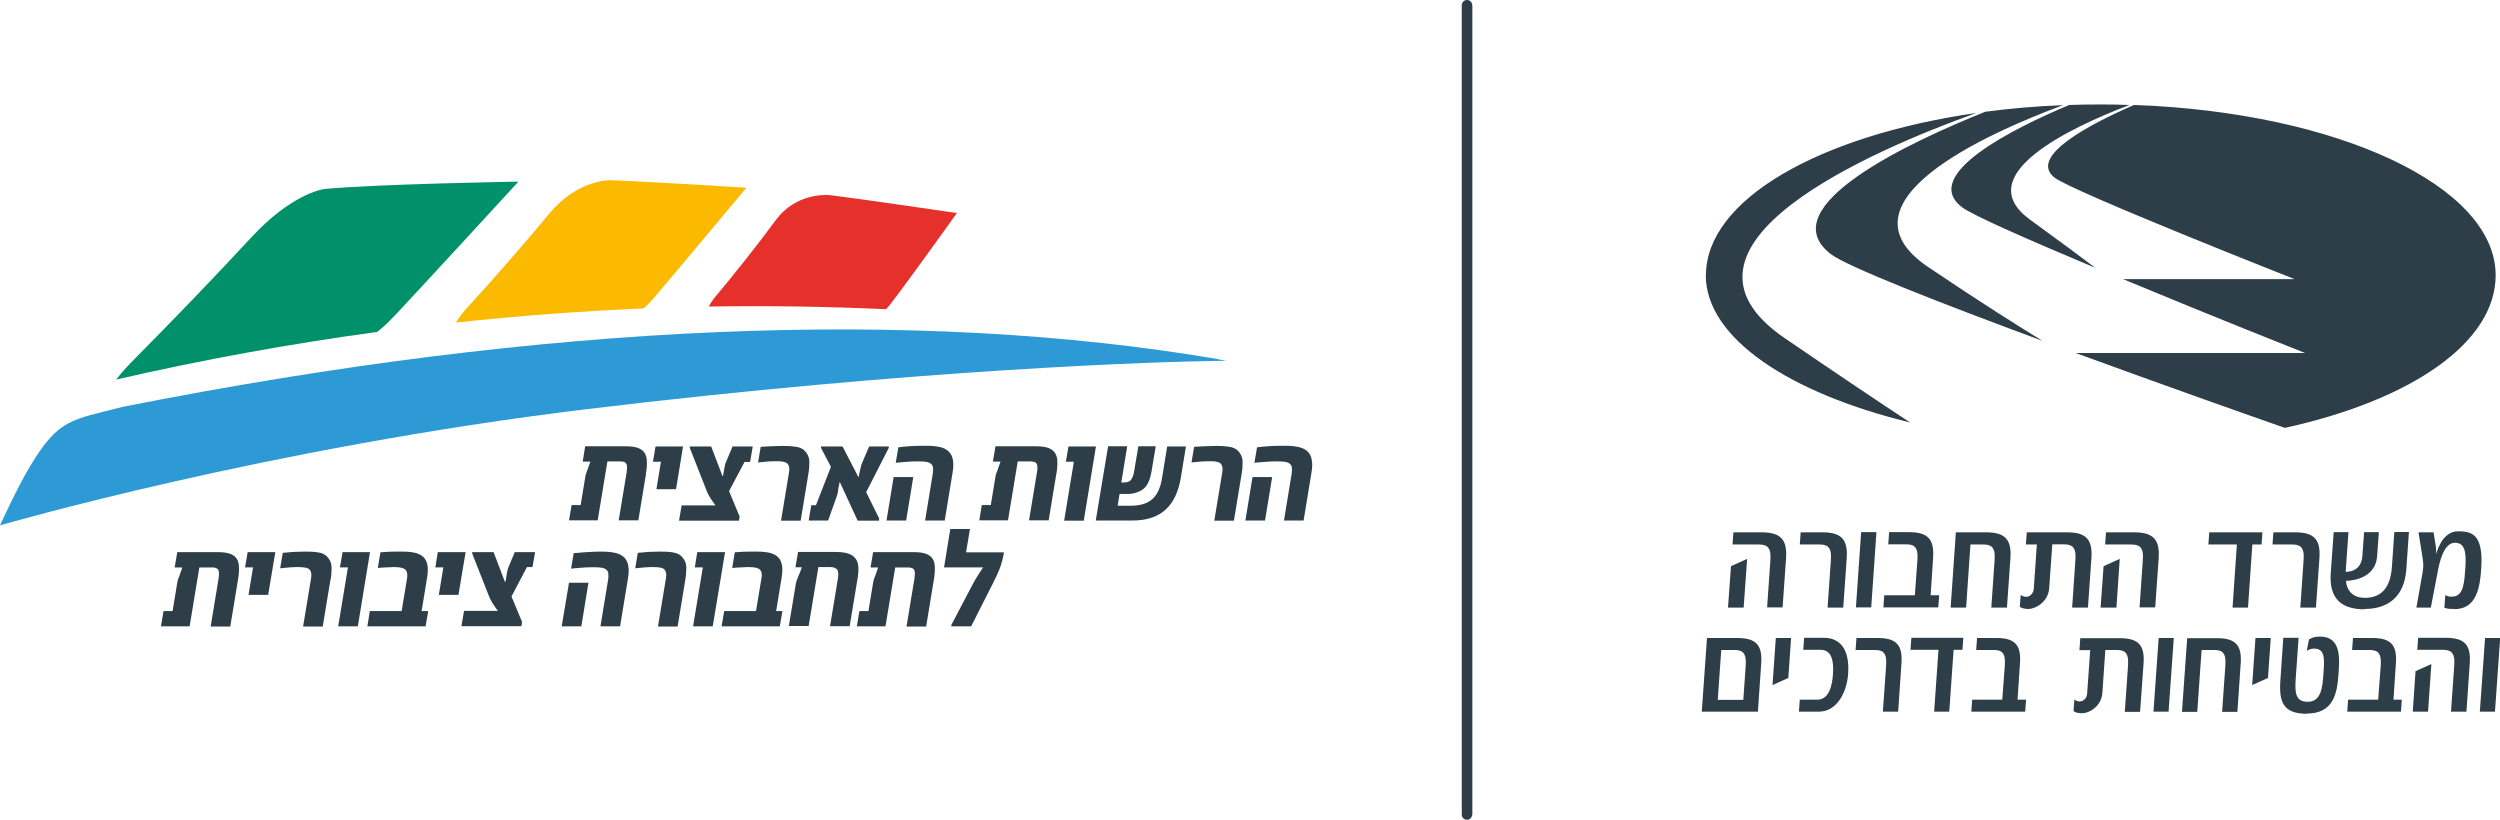
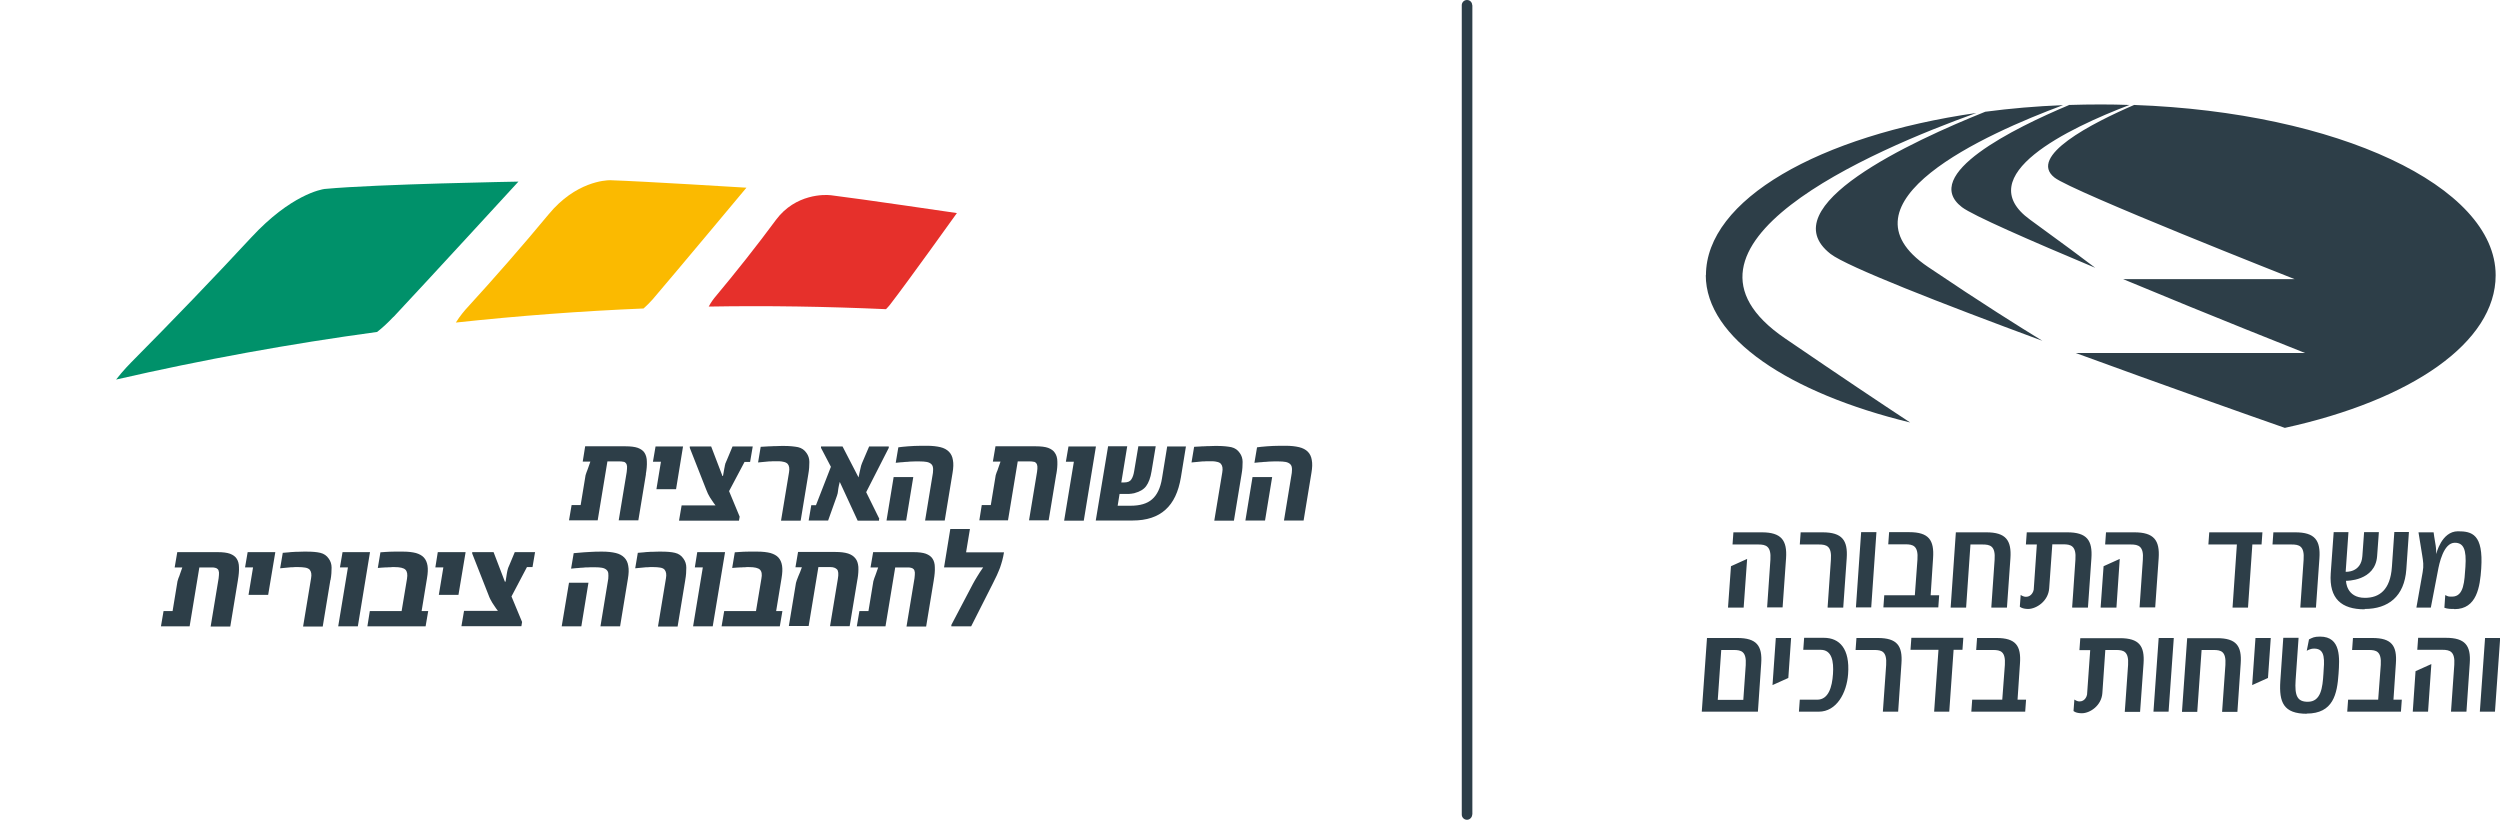
<svg xmlns="http://www.w3.org/2000/svg" id="Layer_1" viewBox="0 0 143.85 47.17">
  <defs>
    <style>.cls-1{fill:#2d9ad6;}.cls-2{fill:none;}.cls-3{fill:#e6302b;}.cls-4{fill:#fbba00;}.cls-5{fill:#2d3e48;}.cls-6{clip-path:url(#clippath);}.cls-7{fill:#00916a;}</style>
    <clipPath id="clippath">
      <rect class="cls-2" x="0" width="143.85" height="47.17" />
    </clipPath>
  </defs>
  <g class="cls-6">
    <path class="cls-5" d="M122.81,6.04c11.65.42,20.79,4.65,20.79,9.8,0,3.86-4.83,7.18-12.13,8.78-2.09-.73-7.01-2.47-12.04-4.31h13.2s-5.34-2.11-10.47-4.25h9.87s-12.77-5.03-13.81-5.84c-1.56-1.22,2.12-3.12,4.6-4.19M119.04,6.04c.61-.02,1.22-.03,1.85-.03.55,0,1.1.01,1.64.03-3.46,1.32-9.23,4.06-5.72,6.6,1.93,1.4,3.08,2.26,3.75,2.77-3.74-1.57-7.06-3.02-7.67-3.49-2.43-1.87,3.03-4.56,6.15-5.87M114.23,6.43c1.44-.19,2.93-.32,4.48-.38-4.44,1.65-13.27,5.6-7.77,9.31,3.08,2.08,5.32,3.48,6.58,4.25-5.79-2.14-11.25-4.27-12.19-5-3.49-2.72,4.69-6.49,8.9-8.18M98.16,15.84c0-4.35,6.52-8.04,15.56-9.34-5.99,2.15-18.82,7.64-11.01,12.97,3.25,2.22,5.57,3.77,7.2,4.84-6.94-1.69-11.76-4.85-11.76-8.48M102.57,34.95h-.89l.19-2.75c.05-.77-.25-.87-.69-.87h-1.49l.05-.7h1.63c1.13,0,1.47.46,1.4,1.49l-.2,2.84ZM99.43,34.95l.17-2.37.93-.42-.2,2.8h-.9ZM105.16,34.95l.19-2.74c.06-.8-.26-.88-.69-.88h-1.1l.05-.7h1.26c1.13,0,1.46.46,1.39,1.49l-.2,2.84h-.89ZM106.79,34.95l.3-4.33h.88l-.3,4.33h-.89ZM108.37,34.95l.05-.7h1.76l.15-2.05c.06-.8-.26-.88-.69-.88h-.99l.05-.7h1.15c1.14,0,1.45.46,1.38,1.49l-.14,2.14h.49l-.05.7h-3.16ZM114.58,34.95l.19-2.74c.06-.8-.26-.88-.69-.88h-.7l-.25,3.63h-.89l.3-4.33h1.75c1.13,0,1.46.46,1.39,1.49l-.2,2.84h-.89ZM119.23,34.95l.05-.7.14-2.05c.06-.8-.27-.88-.7-.88h-.63l-.18,2.53c-.05.74-.73,1.18-1.2,1.19-.36,0-.49-.13-.49-.13l.05-.68s.13.11.31.11c.32,0,.43-.33.44-.41l.18-2.6h-.63l.05-.7h2.33c1.13,0,1.46.46,1.39,1.49l-.15,2.14-.05.7h-.89ZM124.01,34.95h-.9l.19-2.75c.06-.77-.25-.87-.69-.87h-1.48l.05-.7h1.63c1.13,0,1.47.46,1.4,1.49l-.2,2.84ZM120.87,34.95l.17-2.37.93-.42-.19,2.8h-.9ZM129.6,31.33l-.25,3.63h-.89l.25-3.63h-1.64l.05-.7h3.06l-.05.7h-.53ZM132.36,34.95l.19-2.74c.06-.8-.26-.88-.69-.88h-1.1l.05-.7h1.26c1.13,0,1.46.46,1.39,1.49l-.2,2.84h-.89ZM136.06,35.06c-1.33,0-2.05-.61-1.95-2.07l.17-2.37h.85l-.16,2.28s.89.07.96-.9l.1-1.38h.85l-.1,1.37c-.1,1.46-1.79,1.43-1.79,1.43,0,0,0,.98,1.09.98.82,0,1.46-.45,1.55-1.78l.14-2.01h.84l-.15,2.15c-.11,1.56-1.04,2.28-2.4,2.28M141.22,35.04c-.19,0-.39,0-.57-.07l.05-.73c.17.09.2.09.39.09.7,0,.71-.9.77-1.71.07-1.01-.11-1.39-.61-1.39-.65,0-.9,1.2-.98,1.65l-.4,2.08h-.83l.36-2.04c.07-.38.03-.62-.03-.99l-.21-1.3h.87s.05.39.12.77c.03.17.03.48.03.48,0,0,.3-1.31,1.25-1.31.8,0,1.47.16,1.34,2.14-.07,1.05-.25,2.34-1.54,2.34M101.14,40.95h-3.22l.3-4.24h1.75c1.11,0,1.44.45,1.37,1.46l-.19,2.78ZM100.45,38.26c.05-.78-.26-.86-.69-.86h-.72l-.2,2.87h1.47l.14-2ZM101.99,39.42l.19-2.71h.88l-.16,2.3-.91.41ZM104.65,40.95h-1.14l.05-.69h1c.65,0,.86-.72.91-1.48.05-.72-.06-1.39-.71-1.39h-1l.05-.69h1.14c.9,0,1.5.63,1.39,2.09-.08,1.08-.66,2.16-1.69,2.16M108.34,40.95l.19-2.69c.05-.78-.25-.86-.68-.86h-1.08l.05-.69h1.23c1.11,0,1.43.45,1.36,1.46l-.19,2.78h-.88ZM112.41,37.39l-.25,3.56h-.87l.25-3.56h-1.61l.05-.69h2.99l-.05.69h-.52ZM113.43,40.95l.05-.69h1.73l.15-2c.05-.78-.25-.86-.68-.86h-.97l.05-.69h1.12c1.11,0,1.42.45,1.35,1.46l-.14,2.09h.49l-.05.69h-3.1ZM122.26,40.95l.05-.69.14-2c.05-.78-.26-.86-.69-.86h-.62l-.17,2.48c-.05.72-.71,1.16-1.18,1.16-.36,0-.48-.13-.48-.13l.05-.66s.13.11.3.11c.32,0,.42-.32.43-.4l.18-2.55h-.62l.05-.69h2.28c1.11,0,1.43.45,1.36,1.46l-.15,2.09-.05.69h-.88ZM123.91,40.95l.3-4.24h.87l-.3,4.24h-.87ZM127.86,40.95l.19-2.69c.05-.78-.25-.86-.68-.86h-.69l-.25,3.56h-.88l.3-4.24h1.72c1.11,0,1.43.45,1.36,1.46l-.19,2.78h-.88ZM129.59,39.42l.19-2.71h.88l-.16,2.3-.91.41ZM132.74,41.07c-1.35,0-1.61-.66-1.53-1.88l.17-2.49h.88l-.17,2.43c-.06.9.09,1.25.7,1.25.76,0,.85-.81.9-1.61.05-.75.14-1.45-.53-1.45-.26,0-.43.13-.43.13l.13-.66c.21-.1.29-.16.64-.16,1.22,0,1.12,1.26,1.06,2.14-.08,1.16-.3,2.29-1.84,2.29M135.06,40.95l.05-.69h1.73l.15-2c.05-.78-.26-.86-.68-.86h-.97l.05-.69h1.12c1.11,0,1.42.45,1.35,1.46l-.14,2.09h.48l-.05.69h-3.1ZM141.91,40.95h-.88l.19-2.7c.05-.76-.25-.86-.68-.86h-1.45l.05-.69h1.6c1.11,0,1.44.45,1.37,1.46l-.19,2.78ZM138.83,40.95l.16-2.33.91-.41-.19,2.74h-.88ZM142.69,40.95l.3-4.24h.87l-.3,4.24h-.87Z" />
    <path class="cls-5" d="M55.59,31.77l.22-1.33h-1.13l-.36,2.21h2.25c-.13.19-.25.36-.34.52-.1.16-.18.3-.25.43l-1.24,2.36v.08s1.14,0,1.14,0l1.24-2.45c.09-.18.17-.35.24-.49.07-.15.12-.29.18-.43.05-.14.09-.28.13-.42.04-.14.07-.3.1-.47h-2.17ZM53.73,33.37c.05-.28.07-.52.06-.73,0-.2-.05-.37-.13-.49-.08-.13-.21-.22-.39-.29-.17-.06-.41-.09-.7-.09h-2.33l-.15.88h.44c-.05.15-.1.27-.13.37-.04.1-.06.18-.09.24-.02.06-.04.12-.05.16-.01.04-.02.07-.02.1l-.27,1.64h-.52l-.15.88h1.65l.56-3.39h.69c.08,0,.15,0,.22.02.06.01.11.04.15.08.04.04.06.11.07.19,0,.08,0,.19-.02.33l-.46,2.78h1.13l.44-2.67ZM49.34,33.33c.05-.28.06-.52.05-.72-.02-.2-.07-.36-.17-.48-.1-.13-.24-.22-.42-.28-.19-.06-.43-.09-.72-.09h-2.16l-.15.88h.37c-.03.09-.07.19-.1.27-.04.09-.07.18-.11.26-.07.17-.11.29-.13.37l-.41,2.48h1.14l.56-3.39h.7c.17,0,.29.05.37.13.08.08.1.27.05.55l-.45,2.72h1.13l.45-2.71ZM45.05,35.16h-.39l.31-1.89c.05-.29.06-.53.03-.72-.03-.19-.1-.35-.21-.47-.11-.12-.26-.2-.46-.26-.2-.05-.44-.08-.74-.08-.16,0-.33,0-.51,0-.19,0-.36.01-.52.02l-.28.02-.15.9.26-.02s.1-.01.17-.01c.07,0,.14,0,.21-.01.07,0,.14,0,.2-.01.06,0,.1,0,.13,0,.32,0,.53.05.63.15.1.1.13.27.08.52l-.31,1.86h-1.83l-.15.88h3.35l.15-.88ZM41.71,31.77h-1.59l-.14.88h.46l-.56,3.39h1.13l.71-4.27ZM39.43,33.37c.05-.27.06-.51.06-.71,0-.2-.06-.37-.16-.51-.12-.18-.28-.29-.49-.34-.21-.05-.47-.07-.79-.07-.14,0-.3,0-.48.01-.09,0-.18,0-.26.01-.09,0-.17.01-.25.02l-.36.03-.15.89.63-.06c.08,0,.15,0,.22-.01.07,0,.13,0,.19,0,.15,0,.28.01.4.03.12.02.2.06.25.12.09.11.12.27.08.49l-.46,2.78h1.13l.44-2.67ZM33.87,33.53h-1.13l-.42,2.51h1.13l.41-2.51ZM36.13,33.3c.05-.29.06-.54.02-.74-.03-.2-.11-.36-.23-.48-.12-.12-.28-.21-.49-.26-.21-.05-.47-.08-.77-.08-.24,0-.49,0-.73.02-.24.01-.47.03-.68.05l-.24.02-.15.89.3-.03c.07,0,.15-.01.24-.02.09,0,.19-.01.28-.02.1,0,.19,0,.29-.01.09,0,.18,0,.26,0,.17,0,.3.01.41.03.11.02.19.06.25.11.06.05.1.12.11.2.01.09.01.19,0,.32l-.45,2.74h1.13l.45-2.74ZM30.78,31.77h-1.16l-.33.79s-.03.06-.04.09c-.01.03-.02.06-.03.09-.01.03-.02.08-.03.12-.01.04-.02.1-.03.16l-.07.45h-.04l-.65-1.7h-1.23v.08s.94,2.39.94,2.39c.06.17.14.32.22.45.04.06.09.14.14.21.05.08.11.16.18.25h-1.95l-.15.88h3.45l.04-.24-.61-1.47.89-1.69h.32l.15-.88ZM26.78,31.77h-1.59l-.14.88h.46l-.26,1.58h1.13l.41-2.45ZM24.64,35.16h-.38l.31-1.89c.05-.29.06-.53.03-.72-.03-.19-.1-.35-.21-.47-.11-.12-.26-.2-.46-.26-.2-.05-.44-.08-.73-.08-.16,0-.33,0-.51,0-.18,0-.36.01-.52.02l-.28.02-.15.9.25-.02s.1-.01.17-.01c.07,0,.14,0,.21-.01.07,0,.14,0,.2-.01.06,0,.1,0,.13,0,.32,0,.53.05.63.15.1.1.13.27.09.52l-.31,1.86h-1.83l-.14.88h3.35l.15-.88ZM21.3,31.77h-1.59l-.15.88h.46l-.56,3.39h1.13l.7-4.27ZM19.02,33.37c.05-.27.06-.51.06-.71,0-.2-.06-.37-.16-.51-.12-.18-.28-.29-.49-.34-.21-.05-.47-.07-.8-.07-.14,0-.3,0-.48.01-.09,0-.18,0-.27.01-.09,0-.17.01-.25.02l-.36.03-.15.89.63-.06c.08,0,.15,0,.22-.01.07,0,.13,0,.19,0,.15,0,.28.01.4.03.12.02.2.06.26.12.09.11.12.27.08.49l-.46,2.78h1.13l.44-2.67ZM15.84,31.77h-1.59l-.15.88h.46l-.26,1.58h1.13l.41-2.45ZM13.69,33.37c.05-.28.07-.52.06-.73,0-.2-.05-.37-.13-.49-.08-.13-.21-.22-.39-.29-.17-.06-.41-.09-.7-.09h-2.33l-.15.88h.44c-.05.15-.1.27-.13.37-.03.1-.06.18-.09.24-.02.06-.04.12-.05.16-.01.04-.02.07-.02.1l-.27,1.64h-.52l-.15.88h1.65l.56-3.39h.69c.08,0,.15,0,.22.02.06.01.11.04.15.08.04.04.06.11.07.19,0,.08,0,.19-.02.33l-.46,2.78h1.13l.44-2.67ZM73.2,27.45h-1.13l-.41,2.5h1.13l.41-2.5ZM75.46,27.21c.05-.29.06-.54.02-.74-.03-.2-.11-.36-.23-.48-.12-.12-.29-.21-.5-.26s-.47-.08-.77-.08c-.24,0-.49,0-.73.01-.24.01-.47.03-.68.05l-.24.03-.15.89.3-.03c.07,0,.15-.01.24-.02.09,0,.19-.01.29-.02.1,0,.19-.01.29-.01.1,0,.18,0,.26,0,.17,0,.3.01.41.03.11.02.19.06.25.11.06.05.1.12.11.2.02.08.01.19,0,.32l-.45,2.74h1.13l.45-2.74ZM71.44,27.29c.05-.27.06-.51.06-.71,0-.2-.06-.37-.16-.51-.12-.18-.28-.29-.49-.34-.21-.04-.47-.07-.79-.07-.14,0-.3,0-.48.01-.09,0-.18,0-.26.01-.09,0-.17,0-.25.01l-.36.02-.15.9.63-.06c.08,0,.15,0,.22-.01.07,0,.13,0,.19,0,.15,0,.29,0,.4.03.12.02.2.06.25.12.09.1.12.27.08.49l-.46,2.78h1.13l.44-2.67ZM68.25,25.69h-1.09l-.3,1.84c-.09.55-.28.95-.57,1.2-.28.25-.7.37-1.24.37h-.74l.11-.68h.37s.08,0,.13,0c.05,0,.09,0,.14-.01.05,0,.09-.01.13-.02.04,0,.08-.01.1-.02.3-.08.52-.21.66-.4.14-.19.25-.47.31-.85l.24-1.44h-1l-.24,1.43c-.03.19-.08.35-.16.47-.07.12-.21.18-.41.18h-.17l.34-2.08h-1.1l-.71,4.27h2.12c.81,0,1.44-.21,1.89-.62.46-.41.75-1.03.89-1.87l.29-1.78ZM63.07,25.69h-1.59l-.15.88h.46l-.56,3.39h1.13l.7-4.27ZM60.78,27.29c.05-.28.07-.52.06-.73,0-.2-.05-.37-.14-.5-.08-.13-.21-.22-.39-.29-.17-.06-.41-.09-.7-.09h-2.33l-.15.88h.44c-.05.15-.1.27-.13.37-.03.1-.06.18-.09.24-.02.07-.04.12-.05.15-.01.04-.02.07-.02.1l-.27,1.64h-.52l-.14.88h1.65l.56-3.39h.69c.08,0,.15,0,.22.02.06,0,.11.03.15.08.04.04.06.1.07.18.01.08,0,.19-.02.33l-.46,2.78h1.13l.44-2.67ZM52.55,27.45h-1.13l-.41,2.5h1.13l.41-2.5ZM54.81,27.21c.05-.29.06-.54.02-.74-.03-.2-.11-.36-.23-.48-.12-.12-.28-.21-.49-.26-.21-.05-.47-.08-.77-.08-.24,0-.49,0-.73.01-.24.01-.47.03-.68.05l-.24.03-.15.89.3-.03c.07,0,.15-.01.24-.02.09,0,.19-.01.28-.02.1,0,.19-.01.29-.01.1,0,.18,0,.26,0,.17,0,.3.01.41.03.11.02.19.06.25.11.06.05.1.12.11.2.02.08.01.19,0,.32l-.45,2.74h1.13l.45-2.74ZM50.6,29.86l-.76-1.54,1.3-2.55v-.08s-1.13,0-1.13,0l-.41.96s-.04.1-.05.14c-.01.05-.03.11-.04.17-.01.06-.03.13-.05.22-.02.08-.04.18-.06.29l-.92-1.78h-1.24v.08s.57,1.09.57,1.09l-.86,2.21h-.27l-.15.88h1.12l.51-1.43s.03-.09.04-.14c0-.04.01-.09.02-.14,0-.05.02-.12.03-.2.01-.08.04-.18.07-.31l1.03,2.23h1.23v-.1ZM46.51,27.29c.05-.27.06-.51.06-.71,0-.2-.06-.37-.16-.51-.12-.18-.28-.29-.49-.34-.21-.04-.47-.07-.79-.07-.14,0-.3,0-.48.01-.09,0-.18,0-.27.01-.08,0-.17,0-.25.01l-.36.02-.15.9.63-.06c.08,0,.15,0,.22-.01.06,0,.13,0,.19,0,.15,0,.28,0,.4.03.12.02.2.06.26.12.09.1.12.27.08.49l-.46,2.78h1.13l.44-2.67ZM43.31,25.69h-1.16l-.33.79s-.03.06-.04.09c-.01.03-.02.06-.04.09,0,.03-.02.07-.03.12,0,.04-.02.1-.03.16l-.08.45h-.03l-.65-1.7h-1.23v.08s.94,2.39.94,2.39c.06.17.14.33.22.46.04.06.09.13.14.21.05.08.11.16.18.25h-1.95l-.15.88h3.45l.04-.23-.61-1.47.89-1.68h.32l.15-.88ZM39.31,25.69h-1.59l-.15.88h.46l-.26,1.58h1.13l.4-2.45ZM37.16,27.29c.05-.28.07-.52.06-.73,0-.2-.05-.37-.13-.5-.08-.13-.21-.22-.39-.29-.17-.06-.41-.09-.7-.09h-2.33l-.14.88h.44c-.05.15-.1.27-.13.37-.03.1-.07.18-.09.24-.02.07-.04.12-.05.15-.01.04-.02.07-.02.1l-.27,1.64h-.52l-.15.88h1.65l.56-3.39h.69c.08,0,.15,0,.22.02.06,0,.11.03.15.08.04.04.06.1.07.18,0,.08,0,.19-.02.33l-.46,2.78h1.13l.44-2.67Z" />
    <path class="cls-3" d="M51.22,17.52c1-1.29,3.84-5.26,3.84-5.26,0,0-5.56-.82-7.28-1.03,0,0-.01,0-.03,0-.26-.03-1.97-.1-3.1,1.42-1.1,1.49-2.28,2.98-3.55,4.5,0,0-.18.22-.32.49,3.41-.06,6.81,0,10.2.15.08-.08.17-.18.24-.27" />
    <path class="cls-4" d="M37.55,17.23c1.36-1.59,5.4-6.43,5.4-6.43,0,0-5.97-.37-7.83-.43h-.03c-.24,0-1.97.08-3.52,1.96-1.5,1.81-3.1,3.64-4.8,5.5,0,0-.3.34-.54.73,3.61-.39,7.21-.66,10.8-.81.18-.16.35-.33.52-.52" />
    <path class="cls-7" d="M22.64,18.24c1.86-1.98,7.19-7.79,7.19-7.79,0,0-8.12.14-11.12.42,0,0,0,0-.02,0-.21.03-1.95.33-4.23,2.79-2.18,2.35-4.49,4.75-6.92,7.2,0,0-.46.46-.86.98,5.01-1.15,10.02-2.06,15.02-2.74.32-.25.63-.54.94-.87" />
-     <path class="cls-1" d="M70.12,20.67c-17.37-2.96-38.57-2.11-63.06,2.74-2.95.77-3.66.65-5.32,3.4-.77,1.28-1.74,3.42-1.74,3.42,0,0,15.31-4.46,33.79-6.69,18.89-2.28,32.85-2.75,36.77-2.78-.24-.05-.44-.08-.44-.08" />
    <path class="cls-5" d="M84.71.3c0-.17-.13-.3-.3-.3s-.3.14-.3.3h.6ZM84.11,46.87c0,.17.14.3.3.3s.3-.14.3-.3h-.6ZM84.11,46.87h.61V.3h-.61v46.57Z" />
  </g>
</svg>